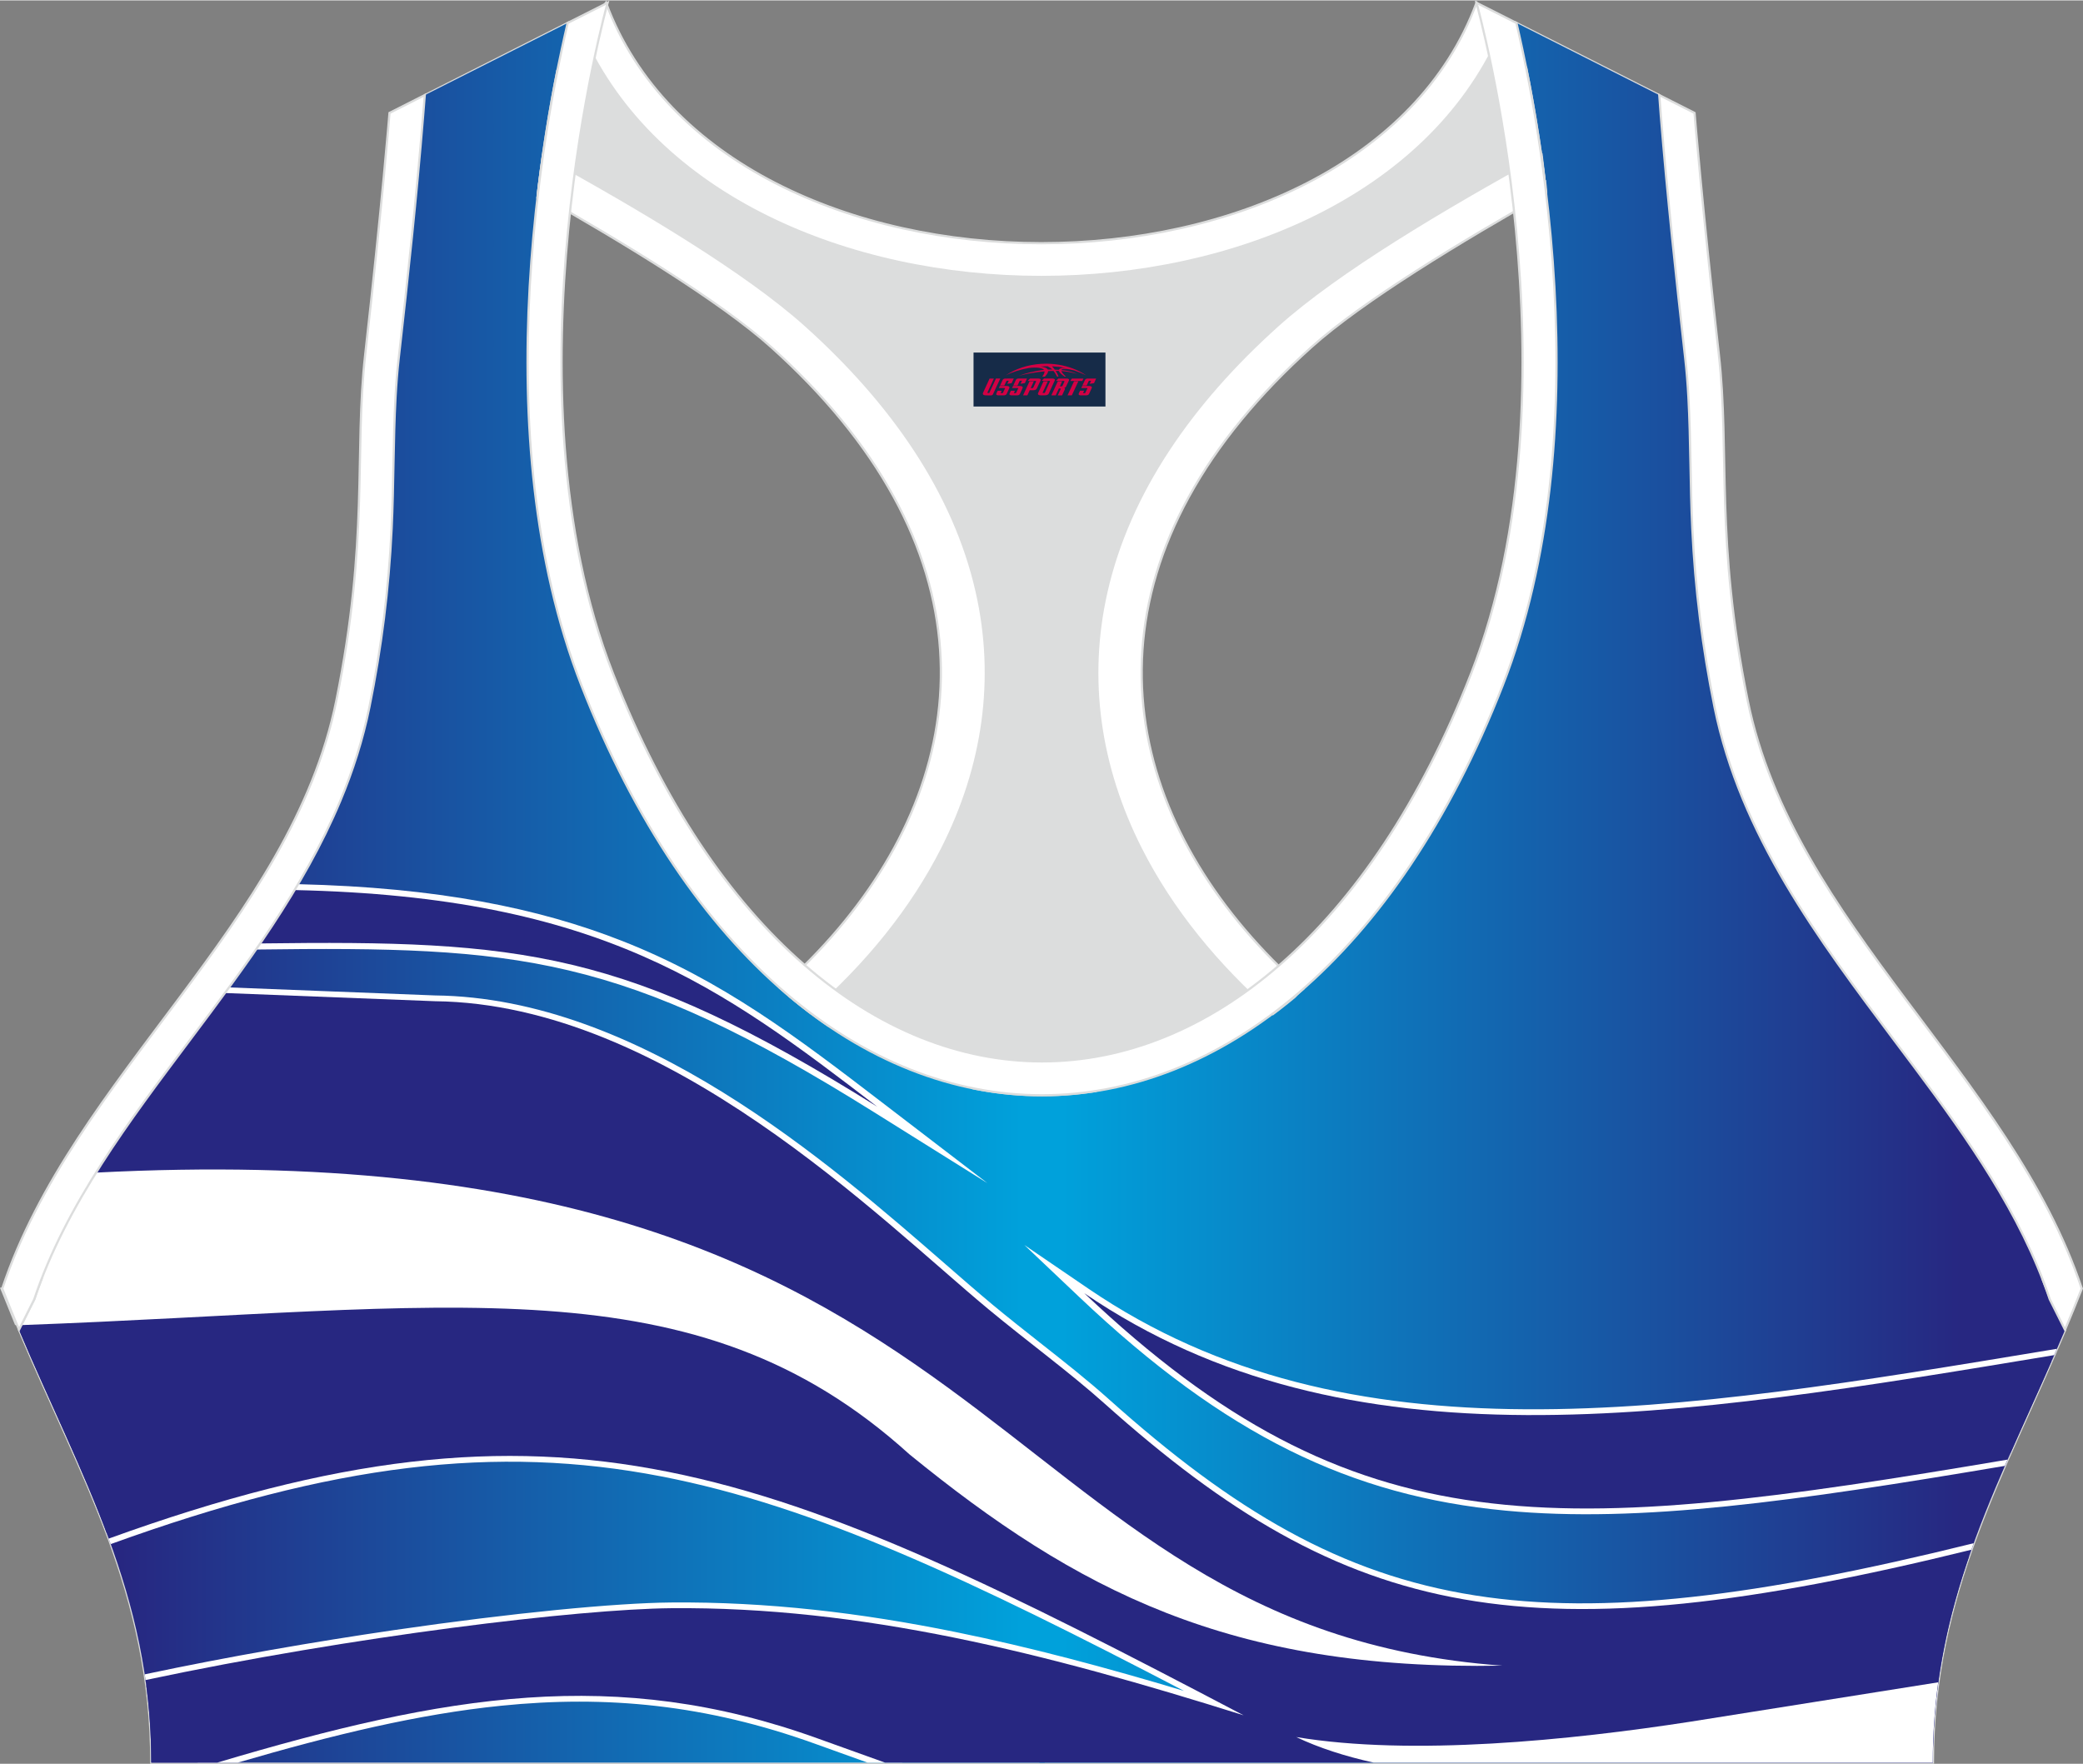
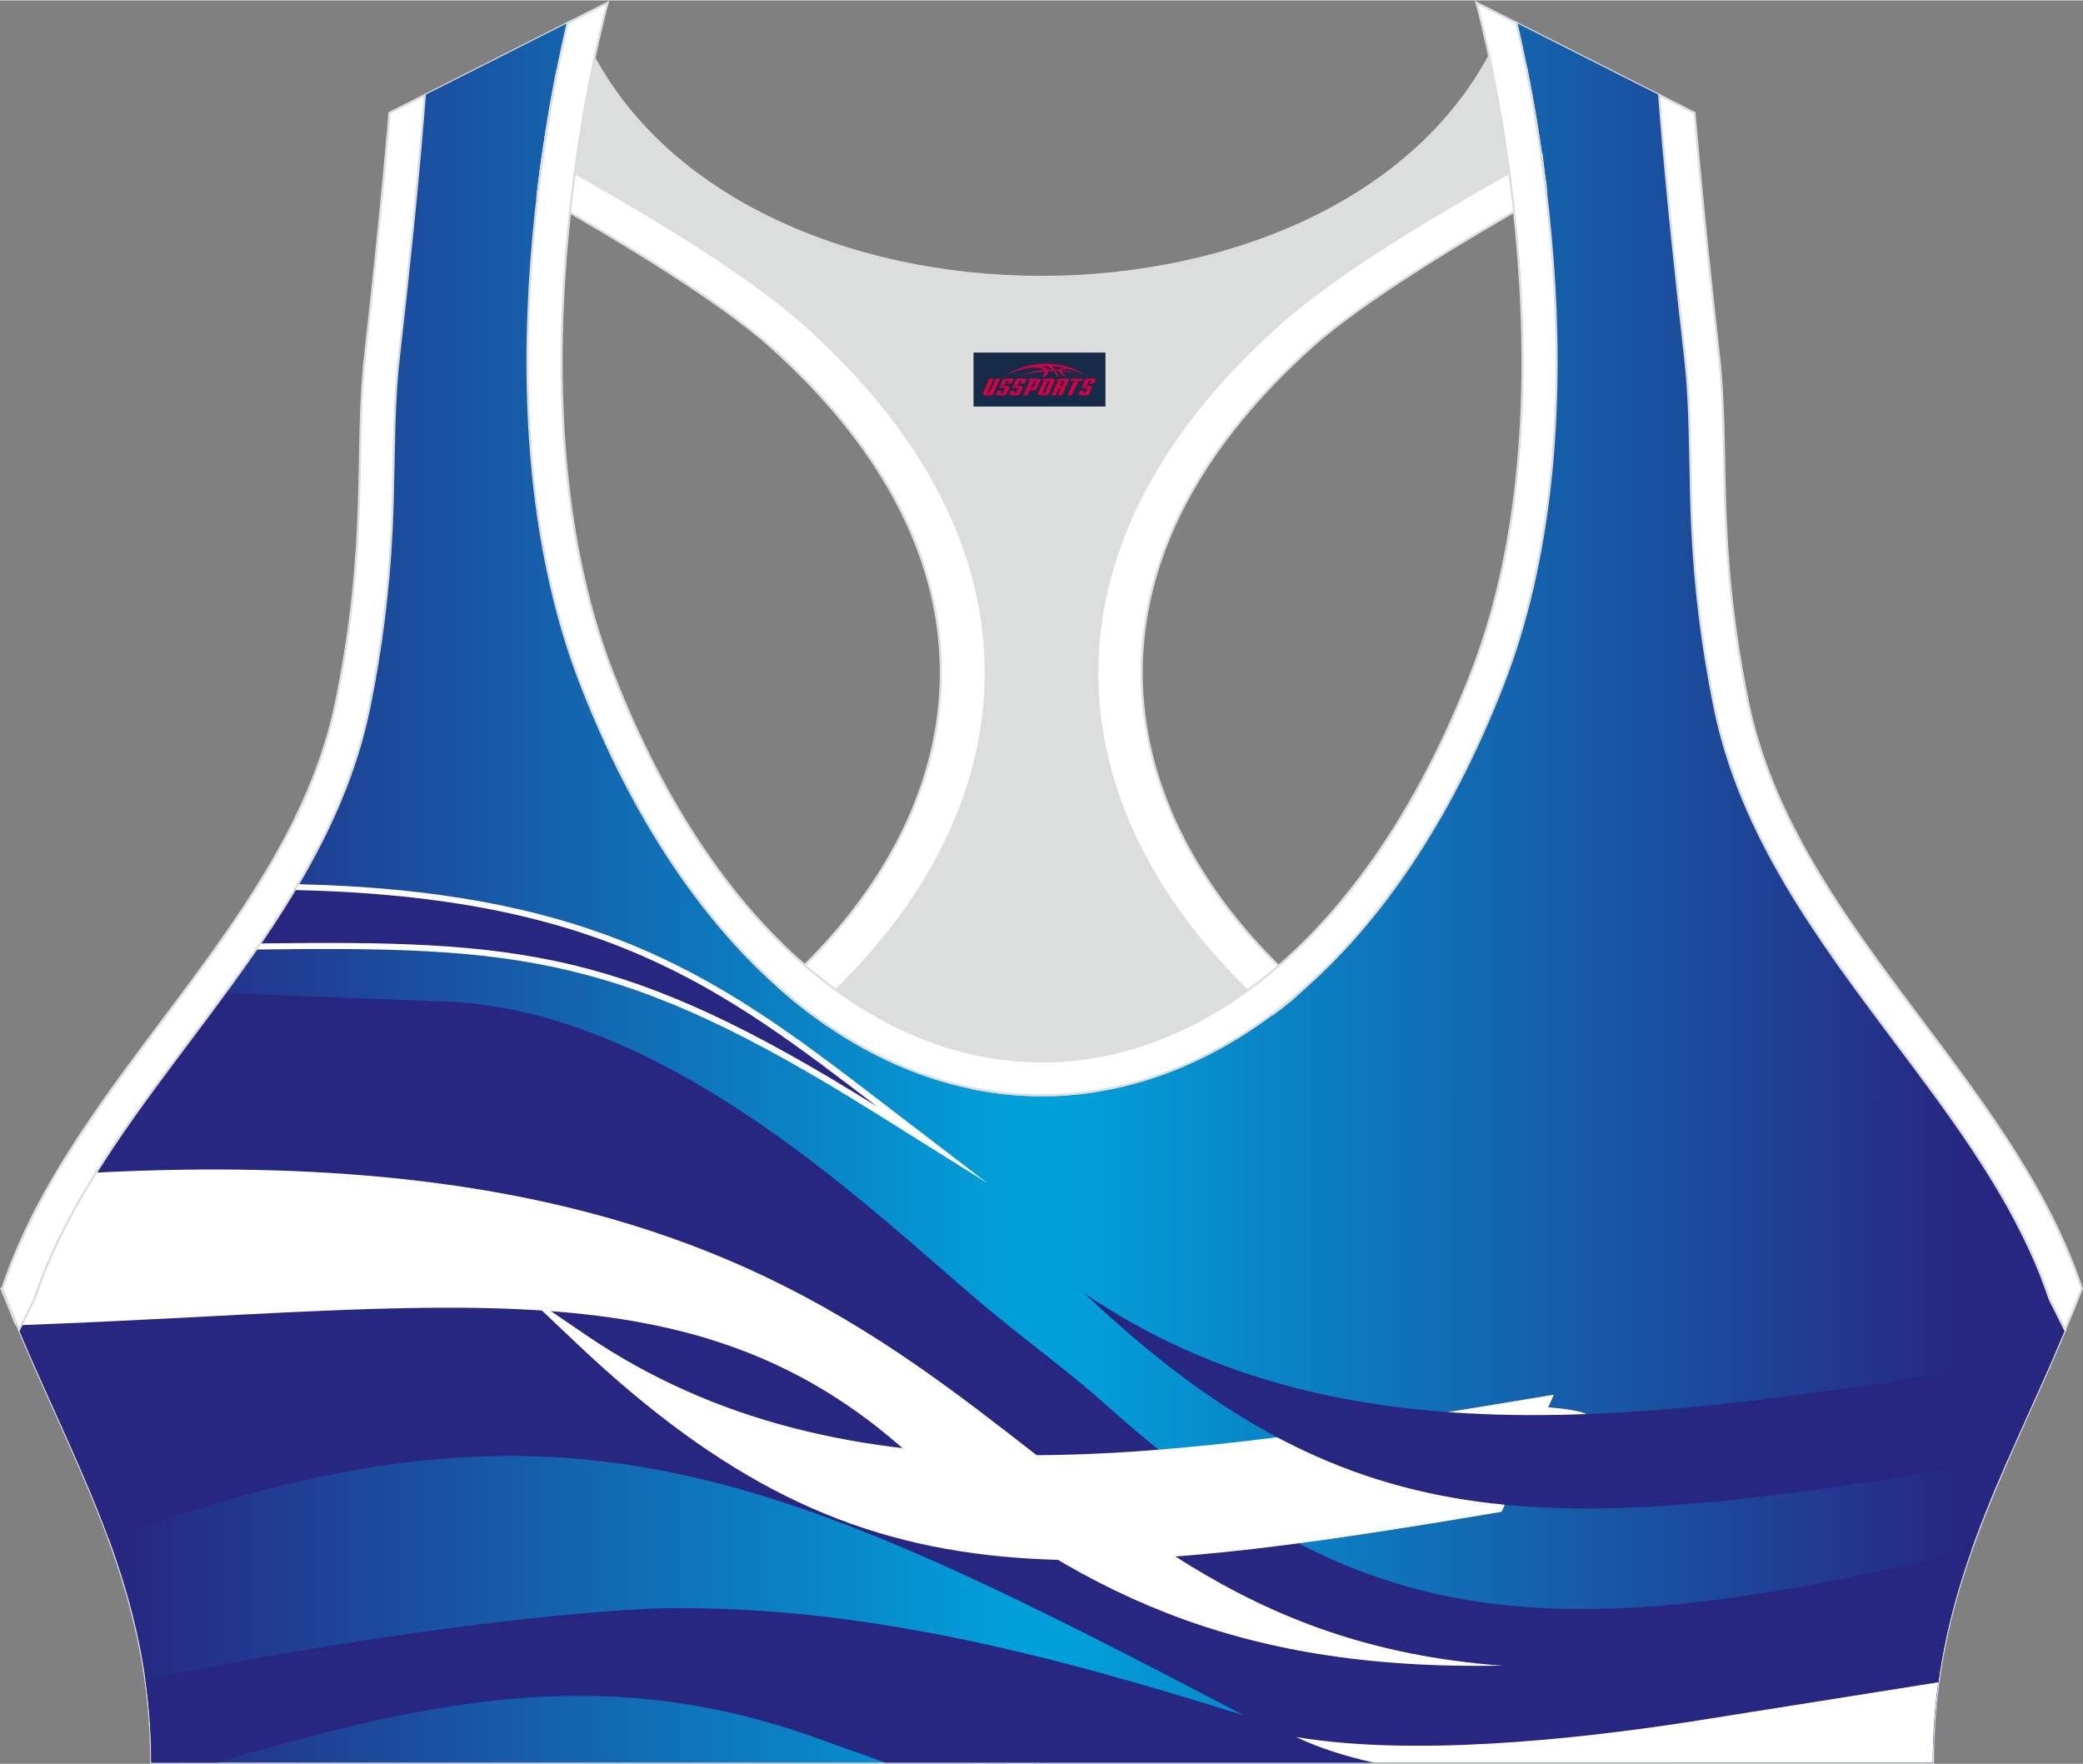
<svg xmlns="http://www.w3.org/2000/svg" version="1.1" id="图层_1" x="0px" y="0px" width="378.8px" height="320.8px" viewBox="0 0 378.95 320.78" enable-background="new 0 0 378.95 320.78" xml:space="preserve">
  <rect x="0" y="0" width="378.95" height="320.78" fill="#808080" stroke="none" />
  <g>
    <path fill-rule="evenodd" clip-rule="evenodd" fill="#FFFFFF" stroke="#DCDDDD" stroke-width="0.4" stroke-miterlimit="22.926" d="   M275.89,4.1l25.98,13.13l0.3,3.74c1.19,14.71,2.78,29.47,4.44,44.13c0.27,2.35,0.45,4.72,0.58,7.08   c0.43,7.96,0.33,15.95,0.71,23.93c0.52,11,1.86,21.69,4.05,32.49c4.72,23.22,18.82,42.1,32.73,60.65   c9.62,12.83,19.79,26.21,26.01,41.09c0.82,1.96,1.57,3.94,2.24,5.95l2.78,5.55c-11.28,26.72-24.06,47.88-24.06,78.74H189.84h-0.52   H27.52c0-30.86-12.78-52.02-24.06-78.74l2.78-5.55c5.76-17.31,17.41-32.6,28.24-47.04c10.28-13.7,20.75-27.66,27.41-43.56   c2.31-5.52,4.13-11.22,5.32-17.09c2.19-10.79,3.53-21.49,4.05-32.49c0.38-7.97,0.28-15.97,0.71-23.93   c0.13-2.37,0.31-4.73,0.58-7.08c1.66-14.66,3.25-29.42,4.44-44.13l0.3-3.74L103.27,4.1c-0.37,1.57-0.71,3.15-1.05,4.71   c-1.78,8.29-3.18,16.69-4.21,25.1c-2.93,23.86-3.13,49.43,2.32,72.94c1.4,6.05,3.2,12.02,5.46,17.81   c38.8,99.35,128.77,99.35,167.57,0c2.26-5.79,4.06-11.76,5.46-17.81c5.45-23.5,5.26-49.08,2.32-72.94   c-1.03-8.41-2.43-16.81-4.21-25.1C276.6,7.25,276.25,5.67,275.89,4.1z" />
    <linearGradient id="SVGID_1_" gradientUnits="userSpaceOnUse" x1="-8687.596" y1="158.982" x2="-8851.479" y2="158.982" gradientTransform="matrix(-1 0 0 -1 -8494.289 321.325)">
      <stop offset="0" style="stop-color:#00A1DB" />
      <stop offset="1" style="stop-color:#272781" />
    </linearGradient>
    <path fill-rule="evenodd" clip-rule="evenodd" fill="url(#SVGID_1_)" d="M189.09,320.57V199.16c32.36,0.25,64.78-24.57,84.28-74.5   c2.26-5.79,4.06-11.76,5.46-17.81c5.45-23.5,5.26-49.08,2.32-72.94c-1.03-8.41-2.43-16.81-4.21-25.1   c-0.34-1.56-0.68-3.14-1.05-4.71l25.98,13.13l0.3,3.74c1.19,14.71,2.78,29.47,4.44,44.13c0.27,2.35,0.45,4.72,0.58,7.08   c0.43,7.96,0.33,15.95,0.71,23.93c0.52,11,1.86,21.69,4.05,32.49c1.19,5.87,3.01,11.57,5.32,17.09   c6.66,15.9,17.13,29.86,27.41,43.56c10.83,14.44,22.48,29.73,28.24,47.04l2.78,5.55c-11.28,26.72-24.06,47.88-24.06,78.74h-161.8   h-0.52h-0.23V320.57z" />
    <linearGradient id="SVGID_2_" gradientUnits="userSpaceOnUse" x1="185.857" y1="158.987" x2="21.973" y2="158.987" gradientTransform="matrix(1 0 0 -1 0 321.325)">
      <stop offset="0" style="stop-color:#00A1DB" />
      <stop offset="1" style="stop-color:#272781" />
    </linearGradient>
    <path fill-rule="evenodd" clip-rule="evenodd" fill="url(#SVGID_2_)" d="M190.07,320.57V199.16c-32.36,0.25-64.78-24.57-84.28-74.5   c-2.26-5.79-4.06-11.76-5.46-17.81c-5.45-23.5-5.26-49.08-2.32-72.94c1.03-8.41,2.43-16.81,4.21-25.1   c0.34-1.56,0.68-3.14,1.05-4.71L77.29,17.22l-0.3,3.74c-1.19,14.71-2.78,29.47-4.44,44.13c-0.27,2.35-0.45,4.72-0.58,7.08   c-0.43,7.96-0.33,15.95-0.71,23.93c-0.52,11-1.86,21.69-4.05,32.49c-1.19,5.87-3.01,11.57-5.32,17.09   c-6.66,15.9-17.13,29.86-27.41,43.56C23.65,203.68,12,218.97,6.24,236.28l-2.78,5.55c11.28,26.72,24.06,47.88,24.06,78.74h161.79   h0.52H190.07z" />
    <path fill-rule="evenodd" clip-rule="evenodd" fill="#FFFFFF" d="M54.24,160.77c25.4,0.6,43.79,4.36,58.98,10.34   c18.21,7.17,31.73,17.47,47.23,29.35l19.18,14.69l-20.75-12.98c-45.66-28.55-64.51-30.14-112.29-29.51c0.5-0.73,1.01-1.46,1.5-2.2   c40.36-0.5,60.24,0.78,93.68,18.99c-9.17-6.42-18.53-12-29.61-16.36c-15.14-5.96-33.56-9.67-59.22-10.17   C53.39,162.2,53.82,161.49,54.24,160.77z" />
    <path fill-rule="evenodd" clip-rule="evenodd" fill="#272781" d="M53.6,161.84c55.89,1.21,77.61,17.67,106.02,39.43   c-45.74-28.6-64.75-30.33-112.27-29.72C49.52,168.37,51.62,165.14,53.6,161.84z" />
-     <path fill-rule="evenodd" clip-rule="evenodd" fill="#FFFFFF" d="M41.68,179.55c5.68,0.22,12.05,0.47,17.91,0.7   c10.5,0.41,19.36,0.76,19.55,0.76c37.21,0.42,71.56,30.34,92.9,48.92c3.21,2.79,6.12,5.33,8.66,7.44c2.8,2.32,5.67,4.58,8.52,6.83   c4.36,3.43,8.65,6.81,12.56,10.31c22.6,20.22,42.16,31.82,66.59,35.65c23.38,3.67,51.31,0.25,90.69-9.5   c-0.29,0.79-0.57,1.58-0.84,2.38c-38.95,9.56-66.81,12.86-90.29,9.18c-24.99-3.92-44.92-15.71-67.87-36.24   c-3.81-3.41-8.1-6.79-12.46-10.22c-2.86-2.25-5.75-4.53-8.57-6.86c-2.6-2.16-5.51-4.68-8.7-7.47   c-21.07-18.35-55.01-47.91-91.24-48.31c-0.42,0-9.21-0.35-19.64-0.76c-6.34-0.25-13.28-0.52-19.27-0.75   C40.69,180.91,41.19,180.23,41.68,179.55L41.68,179.55z M157.83,320.57c-3.22-1.15-6.39-2.29-9.52-3.42   c-19.87-7.16-38.01-8.87-57.12-6.93c-14.94,1.51-30.5,5.25-47.94,10.35h-7.4c20.33-6.15,38.07-10.71,55.09-12.43   c19.51-1.98,38.03-0.23,58.31,7.08c4.87,1.76,9.86,3.55,14.96,5.35H157.83L157.83,320.57z M26.33,304.51   c0.1,0.69,0.2,1.38,0.29,2.08c15.27-3.24,31.02-5.97,45.47-8.08c21.43-3.13,40.03-4.9,50-4.99c17.23-0.16,34.13,1.86,51.22,5.33   c17.11,3.48,34.45,8.42,52.51,14.1l11.52,3.62l-10.48-5.5c-43.79-23-75.06-38.64-106.08-44.62c-30.37-5.86-60.37-2.45-101.37,12.38   c0.25,0.66,0.49,1.33,0.73,1.99c40.59-14.7,70.2-18.1,100.1-12.33c28.22,5.44,56.82,19.06,95.15,39.03   c-14.12-4.24-27.87-7.93-41.52-10.7c-17.27-3.51-34.35-5.54-51.8-5.38c-10.07,0.09-28.8,1.88-50.36,5.02   C57.28,298.57,41.56,301.28,26.33,304.51z" />
    <path fill-rule="evenodd" clip-rule="evenodd" fill="#272781" d="M40.94,180.57c15.86,0.62,37.7,1.48,38.18,1.49   c42.26,0.47,81.12,39.8,100.75,56.07c7.09,5.88,14.66,11.39,21.06,17.11c44.37,39.69,77.26,46.44,157.72,26.6   c-4.18,11.82-7.01,24.2-7.01,38.73h-161.8h-0.52h-28.31c-4.15-1.48-8.23-2.95-12.23-4.39c-36.69-13.23-67.57-8.04-109.26,4.39h-12   c0-5.26-0.37-10.24-1.05-15.02c37.93-8.04,78.85-12.91,95.62-13.07c34.67-0.32,67.97,8.11,104.15,19.48   c-86.36-45.36-123.91-62.02-206.46-32.14c-4.61-12.55-10.66-24.57-16.33-38l2.78-5.55c5.76-17.31,17.41-32.6,28.24-47.04   C36.64,186.37,38.8,183.48,40.94,180.57z" />
    <path fill-rule="evenodd" clip-rule="evenodd" fill="#FFFFFF" d="M235.82,315.92c4.12,1.97,8.87,3.49,14.09,4.65h101.71   c0-5.11,0.35-9.96,0.99-14.61c-15.38,2.44-44.25,7.03-45.12,7.17C285.68,316.5,256.83,319.42,235.82,315.92z" />
    <path fill-rule="evenodd" clip-rule="evenodd" fill="#FFFFFF" d="M17.48,213.24c167.37-8.58,160.22,82.69,255.8,89.69   c-49.57,0.94-77.52-13.76-107.83-38.44c-39.08-35.43-83.38-26.37-161.56-23.51l2.35-4.69C8.93,228.2,12.9,220.56,17.48,213.24z" />
-     <path fill-rule="evenodd" clip-rule="evenodd" fill="#FFFFFF" d="M206.84,242.3c22.56,19.27,42.96,28.04,67.36,30.35   c24.39,2.31,52.88-1.8,91.53-8.35c-0.34,0.77-0.67,1.53-1.01,2.29c-38.14,6.44-66.41,10.45-90.81,8.14   c-28.11-2.66-50.96-13.65-77.56-38.85l-9.99-9.47l11.63,7.93c47.39,32.32,106.64,22.49,174.83,11.18l1.38-0.23   c-0.33,0.77-0.67,1.53-1,2.29C309.3,258.19,253.18,267.48,206.84,242.3z" />
+     <path fill-rule="evenodd" clip-rule="evenodd" fill="#FFFFFF" d="M206.84,242.3c22.56,19.27,42.96,28.04,67.36,30.35   c-0.34,0.77-0.67,1.53-1.01,2.29c-38.14,6.44-66.41,10.45-90.81,8.14   c-28.11-2.66-50.96-13.65-77.56-38.85l-9.99-9.47l11.63,7.93c47.39,32.32,106.64,22.49,174.83,11.18l1.38-0.23   c-0.33,0.77-0.67,1.53-1,2.29C309.3,258.19,253.18,267.48,206.84,242.3z" />
    <path fill-rule="evenodd" clip-rule="evenodd" fill="#272781" d="M197.25,235.17c49.52,46.91,85.82,44.17,167.98,30.28   c2.72-6.2,5.62-12.46,8.48-19.01C304.95,257.84,245.23,267.88,197.25,235.17z" />
    <path fill-rule="evenodd" clip-rule="evenodd" fill="#DCDDDD" stroke="#DCDDDD" stroke-width="0.4" stroke-miterlimit="22.926" d="   M272.83,6.29l4.82,5.93c1.38,6.84,2.5,13.75,3.37,20.66c-23.16,11.23-48.23,28.16-60.89,46.31C187.75,125.59,209.89,155,234.44,180   l-35.08,18.39c-7.43,1.17-14.92,1.01-22.33-0.49l-26.37-11.4c-2.34-1.59-4.64-3.34-6.91-5.24c24.08-18.14,42.84-49.69,20.18-96.74   c-7.93-16.46-34.11-33.18-50.68-43.36c-3.5-2.15-9.7-3.69-15.48-5.29c0.08-0.66,0.15-1.31,0.23-1.97c0.87-7.08,2-14.15,3.39-21.16   l4.64-6.46C132.41,64.98,246.46,64.98,272.83,6.29z" />
    <path fill-rule="evenodd" clip-rule="evenodd" fill="#FFFFFF" stroke="#DCDDDD" stroke-width="0.4" stroke-miterlimit="22.926" d="   M2.87,240.76l-2.6-6.42c2.5-0.56,4.91-1.1,7.24-1.61c-0.45,1.18-0.88,2.36-1.28,3.55l-2.1,4.19L2.87,240.76L2.87,240.76z    M141.93,179.69c30.74-27.32,41.6-66.24,11.11-103.39c-3.65-4.45-7.9-8.88-12.77-13.25c-9.24-8.3-27.12-19.14-42.42-27.81   c0.05-0.45,0.11-0.89,0.16-1.34c0.23-1.9,0.49-3.79,0.76-5.69c17.71,9.72,36.87,21.12,47.76,30.89   c15.63,14.03,27.05,30.34,31.16,48.5c3.58,15.81,1.29,31.74-6.29,46.7c-5.55,10.96-13.75,21.06-23.88,29.93   C145.63,182.82,143.77,181.31,141.93,179.69z" />
    <path fill-rule="evenodd" clip-rule="evenodd" fill="#FFFFFF" stroke="#DCDDDD" stroke-width="0.4" stroke-miterlimit="22.926" d="   M376,240.76l2.6-6.42c-2.39-0.54-4.7-1.05-6.93-1.54l0.01,0.03l0.01,0.03l0.02,0.05v0.01l0.02,0.04l0.02,0.05v0.01l0.02,0.05   l0.01,0.03l0.01,0.02l0.04,0.11l0.02,0.05l0,0l0.02,0.05l0.02,0.04v0.01l0.02,0.05l0.01,0.03l0.01,0.03l0.02,0.05v0.01l0.02,0.04   l0.02,0.05l0,0l0.02,0.05l0.01,0.03l0.01,0.02l0.03,0.07l0.01,0.04l0.02,0.05l0,0l0.02,0.05l0.02,0.04V234l0.02,0.05l0.01,0.03   l0.01,0.03l0.02,0.05v0.01l0.02,0.04l0.02,0.05l0,0l0.02,0.05l0.01,0.04l0.01,0.02l0.02,0.05l0.01,0.02l0.01,0.03l0.02,0.05l0,0   l0.02,0.05l0.02,0.04v0.01l0.02,0.05l0.01,0.03l0.01,0.03l0.02,0.05l0.01,0.01l0.01,0.04l0.02,0.05l0,0l0.02,0.05l0.01,0.04   l0.01,0.02l0.02,0.05l0.01,0.02l0.01,0.03l0.02,0.05v0.01l0.02,0.05l0.02,0.05v0.01l0.02,0.05l0.01,0.03l0.01,0.02l0.02,0.05   l0.01,0.01l0.01,0.04l0.02,0.05l0,0l0.02,0.05l0.01,0.04l0.01,0.02l0.02,0.05l0.01,0.02l0.01,0.03l0.02,0.05v0.01l0.02,0.05   l0.02,0.05v0.01l0.02,0.05l0.01,0.03l0.01,0.02l0.02,0.05l0.01,0.02l0.01,0.04l0.02,0.06l2.14,4.27L376,240.76L376,240.76z    M237.08,179.82c-30.84-27.32-41.79-66.31-11.25-103.51c3.65-4.45,7.9-8.88,12.77-13.25c9.3-8.35,27.32-19.27,42.69-27.96v-0.02   v-0.02v-0.02v-0.01v-0.01V35v-0.02v-0.02v-0.02v-0.02V34.9v-0.02v-0.02v-0.02l-0.01-0.06v-0.02v-0.02v-0.02l-0.08-0.67v-0.02v-0.02   v-0.04v-0.02v-0.02v-0.02v-0.02v-0.02l-0.01-0.09l-0.01-0.09l-0.02-0.18v-0.03l-0.01-0.06l-0.01-0.09l-0.01-0.09l-0.01-0.09   l-0.01-0.06v-0.03l-0.01-0.09l-0.01-0.09l-0.01-0.09L281,32.72l0,0l-0.01-0.09l-0.01-0.09l-0.01-0.09l-0.01-0.09v-0.03l-0.01-0.06   l-0.01-0.09l-0.01-0.09L280.92,32l-0.01-0.06V31.9l-0.01-0.09l-0.01-0.09l-0.01-0.09l-0.01-0.09v-0.01l-0.01-0.09l-0.01-0.09   l-0.01-0.09l-0.01-0.09v-0.02l-0.01-0.07l-0.01-0.09l-0.01-0.09l-0.01-0.09l-0.01-0.05l-0.01-0.04l-0.01-0.09l-0.01-0.09   l-0.01-0.09l-0.01-0.08v-0.01l-0.01-0.09l-0.01-0.09l-0.01-0.09L280.69,30v-0.02l-0.01-0.07l-0.01-0.09l-0.01-0.09l-0.01-0.09   l-0.01-0.05l-0.01-0.04l-0.01-0.09l-0.01-0.09l-0.01-0.09l-0.01-0.08v-0.01l-0.01-0.09l-0.01-0.09l-0.01-0.09l-0.01-0.09v-0.02   l-0.01-0.07l-0.01-0.09l-0.01-0.09l-0.01-0.09l-0.01-0.05l-0.01-0.04l-0.01-0.09l-0.01-0.09l-0.01-0.09   c-17.79,9.75-37.07,21.21-48.02,31.04c-15.63,14.03-27.05,30.34-31.16,48.5c-3.58,15.81-1.29,31.74,6.29,46.7   c5.57,11,13.82,21.14,24.01,30.05c0.44-0.33,0.88-0.66,1.32-1c0.5-0.39,0.99-0.78,1.49-1.18c0.39-0.31,0.77-0.63,1.16-0.95   C236,180.76,236.54,180.29,237.08,179.82z" />
-     <path fill-rule="evenodd" clip-rule="evenodd" fill="#FFFFFF" stroke="#DCDDDD" stroke-width="0.4" stroke-miterlimit="22.926" d="   M268.62,0.42l4.21,5.87c-26.37,58.69-140.42,58.69-166.79,0l4.21-5.87C131.85,58.75,247.02,58.75,268.62,0.42z" />
    <path fill-rule="evenodd" clip-rule="evenodd" fill="#FFFFFF" stroke="#DCDDDD" stroke-width="0.4" stroke-miterlimit="22.926" d="   M267.64,122.43c20.46-52.38,0.97-122,0.97-122l7.27,3.67c0.37,1.57,0.71,3.15,1.05,4.71c1.78,8.29,3.18,16.69,4.21,25.1   c2.93,23.86,3.13,49.43-2.32,72.94c-1.4,6.05-3.2,12.02-5.46,17.81c-38.8,99.35-128.77,99.35-167.57,0   c-2.26-5.79-4.06-11.76-5.46-17.81c-5.45-23.5-5.26-49.08-2.32-72.94c1.03-8.41,2.43-16.81,4.21-25.1   c0.34-1.56,0.68-3.14,1.05-4.71l7.27-3.67c0,0-19.48,69.62,0.97,122C148.27,216.54,230.89,216.53,267.64,122.43L267.64,122.43z    M301.86,17.22l6.42,3.25c0,0,1.34,16.7,4.42,43.93c2.01,17.83-0.7,33.62,5.25,62.96c8.26,40.69,47.89,68.25,60.78,106.98   c-1,2.55-2.02,5.04-3.05,7.49l-2.78-5.55c-0.67-2.01-1.42-4-2.24-5.95c-6.22-14.88-16.38-28.26-26.01-41.09   c-13.91-18.55-28.02-37.43-32.73-60.65c-2.19-10.79-3.53-21.49-4.05-32.49c-0.38-7.97-0.28-15.97-0.71-23.93   c-0.13-2.37-0.31-4.73-0.58-7.08c-1.66-14.66-3.25-29.42-4.44-44.13L301.86,17.22L301.86,17.22z M3.46,241.83   c-1.03-2.45-2.05-4.94-3.05-7.49c12.89-38.73,52.52-66.29,60.78-106.98c5.96-29.34,3.24-45.13,5.25-62.96   c3.08-27.23,4.42-43.93,4.42-43.93l6.42-3.25l-0.3,3.74c-1.19,14.71-2.78,29.47-4.44,44.13c-0.27,2.35-0.45,4.72-0.58,7.08   c-0.43,7.96-0.33,15.95-0.71,23.93c-0.52,11-1.86,21.69-4.05,32.49c-1.19,5.87-3.01,11.57-5.32,17.09   c-6.66,15.9-17.13,29.86-27.41,43.56C23.65,203.68,12,218.97,6.24,236.28L3.46,241.83z" />
  </g>
  <g id="tag_logo">
    <rect y="64.06" fill="#162B48" width="24" height="9.818" x="177.11" />
    <g>
      <path fill="#D30044" d="M193.07,67.25l0.005-0.011c0.131-0.311,1.085-0.262,2.351,0.071c0.715,0.24,1.44,0.54,2.193,0.9    c-0.218-0.147-0.447-0.289-0.682-0.42l0.011,0.005l-0.011-0.005c-1.478-0.845-3.218-1.418-5.1-1.62    c-1.282-0.115-1.658-0.082-2.411-0.055c-2.449,0.142-4.68,0.905-6.458,2.095c1.26-0.638,2.722-1.075,4.195-1.336    c1.467-0.18,2.476-0.033,2.771,0.344c-1.691,0.175-3.469,0.633-4.555,1.075c1.156-0.338,2.967-0.665,4.647-0.813    c0.016,0.251-0.115,0.567-0.415,0.96h0.475c0.376-0.382,0.584-0.725,0.595-1.004c0.333-0.022,0.66-0.033,0.971-0.033    C191.9,67.69,192.11,68.04,192.31,68.43h0.262c-0.125-0.344-0.295-0.687-0.518-1.036c0.207,0,0.393,0.005,0.567,0.011    c0.104,0.267,0.496,0.66,1.058,1.025h0.245c-0.442-0.365-0.753-0.753-0.835-1.004c1.047,0.065,1.696,0.224,2.885,0.513    C194.89,67.51,194.15,67.34,193.07,67.25z M190.63,67.16c-0.164-0.295-0.655-0.485-1.402-0.551    c0.464-0.033,0.922-0.055,1.364-0.055c0.311,0.147,0.589,0.344,0.84,0.589C191.17,67.14,190.9,67.15,190.63,67.16z M192.61,67.21c-0.224-0.016-0.458-0.027-0.715-0.044c-0.147-0.202-0.311-0.398-0.502-0.6c0.082,0,0.164,0.005,0.24,0.011    c0.72,0.033,1.429,0.125,2.138,0.273C193.1,66.81,192.72,66.97,192.61,67.21z" />
      <path fill="#D30044" d="M180.03,68.79L178.86,71.34C178.68,71.71,178.95,71.85,179.43,71.85l0.873,0.005    c0.115,0,0.251-0.049,0.327-0.175l1.342-2.891H181.19L179.97,71.42H179.8c-0.147,0-0.185-0.033-0.147-0.125l1.156-2.504H180.03L180.03,68.79z M181.89,70.14h1.271c0.36,0,0.584,0.125,0.442,0.425L183.13,71.6C183.03,71.82,182.76,71.85,182.53,71.85H181.61c-0.267,0-0.442-0.136-0.349-0.333l0.235-0.513h0.742L182.06,71.38C182.04,71.43,182.08,71.44,182.14,71.44h0.18    c0.082,0,0.125-0.016,0.147-0.071l0.376-0.813c0.011-0.022,0.011-0.044-0.055-0.044H181.72L181.89,70.14L181.89,70.14z M182.71,70.07h-0.78l0.475-1.025c0.098-0.218,0.338-0.256,0.578-0.256H184.43L184.04,69.63L183.26,69.75l0.262-0.562H183.23c-0.082,0-0.12,0.016-0.147,0.071L182.71,70.07L182.71,70.07z M184.3,70.14L184.13,70.51h1.069c0.06,0,0.06,0.016,0.049,0.044    L184.87,71.37C184.85,71.42,184.81,71.44,184.73,71.44H184.55c-0.055,0-0.104-0.011-0.082-0.06l0.175-0.376H183.9L183.67,71.52C183.57,71.71,183.75,71.85,184.02,71.85h0.916c0.24,0,0.502-0.033,0.605-0.251l0.475-1.031c0.142-0.3-0.082-0.425-0.442-0.425H184.3L184.3,70.14z M185.11,70.07l0.371-0.818c0.022-0.055,0.06-0.071,0.147-0.071h0.295L185.66,69.74l0.791-0.115l0.387-0.845H185.39c-0.24,0-0.48,0.038-0.578,0.256L184.34,70.07L185.11,70.07L185.11,70.07z M187.51,70.53h0.278c0.087,0,0.153-0.022,0.202-0.115    l0.496-1.075c0.033-0.076-0.011-0.12-0.125-0.12H186.96l0.431-0.431h1.522c0.355,0,0.485,0.153,0.393,0.355l-0.676,1.445    c-0.06,0.125-0.175,0.333-0.644,0.327l-0.649-0.005L186.9,71.85H186.12l1.178-2.558h0.785L187.51,70.53L187.51,70.53z     M190.1,71.34c-0.022,0.049-0.06,0.076-0.142,0.076h-0.191c-0.082,0-0.109-0.027-0.082-0.076l0.944-2.051h-0.785l-0.987,2.138    c-0.125,0.273,0.115,0.415,0.453,0.415h0.72c0.327,0,0.649-0.071,0.769-0.322l1.085-2.384c0.093-0.202-0.06-0.355-0.415-0.355    h-1.533l-0.431,0.431h1.38c0.115,0,0.164,0.033,0.131,0.104L190.1,71.34L190.1,71.34z M192.82,70.21h0.278    c0.087,0,0.158-0.022,0.202-0.115l0.344-0.753c0.033-0.076-0.011-0.12-0.125-0.12h-1.402l0.425-0.431h1.527    c0.355,0,0.485,0.153,0.393,0.355l-0.529,1.124c-0.044,0.093-0.147,0.18-0.393,0.18c0.224,0.011,0.256,0.158,0.175,0.327    l-0.496,1.075h-0.785l0.54-1.167c0.022-0.055-0.005-0.087-0.104-0.087h-0.235L192.05,71.85h-0.785l1.178-2.558h0.785L192.82,70.21L192.82,70.21z M195.39,69.3L194.21,71.85h0.785l1.184-2.558H195.39L195.39,69.3z M196.9,69.23l0.202-0.431h-2.1l-0.295,0.431    H196.9L196.9,69.23z M196.88,70.14h1.271c0.36,0,0.584,0.125,0.442,0.425l-0.475,1.031c-0.104,0.218-0.371,0.251-0.605,0.251    h-0.916c-0.267,0-0.442-0.136-0.349-0.333l0.235-0.513h0.742L197.05,71.38c-0.022,0.049,0.022,0.06,0.082,0.06h0.18    c0.082,0,0.125-0.016,0.147-0.071l0.376-0.813c0.011-0.022,0.011-0.044-0.049-0.044h-1.069L196.88,70.14L196.88,70.14z     M197.69,70.07H196.91l0.475-1.025c0.098-0.218,0.338-0.256,0.578-0.256h1.451l-0.387,0.845l-0.791,0.115l0.262-0.562h-0.295    c-0.082,0-0.12,0.016-0.147,0.071L197.69,70.07z" />
    </g>
  </g>
</svg>